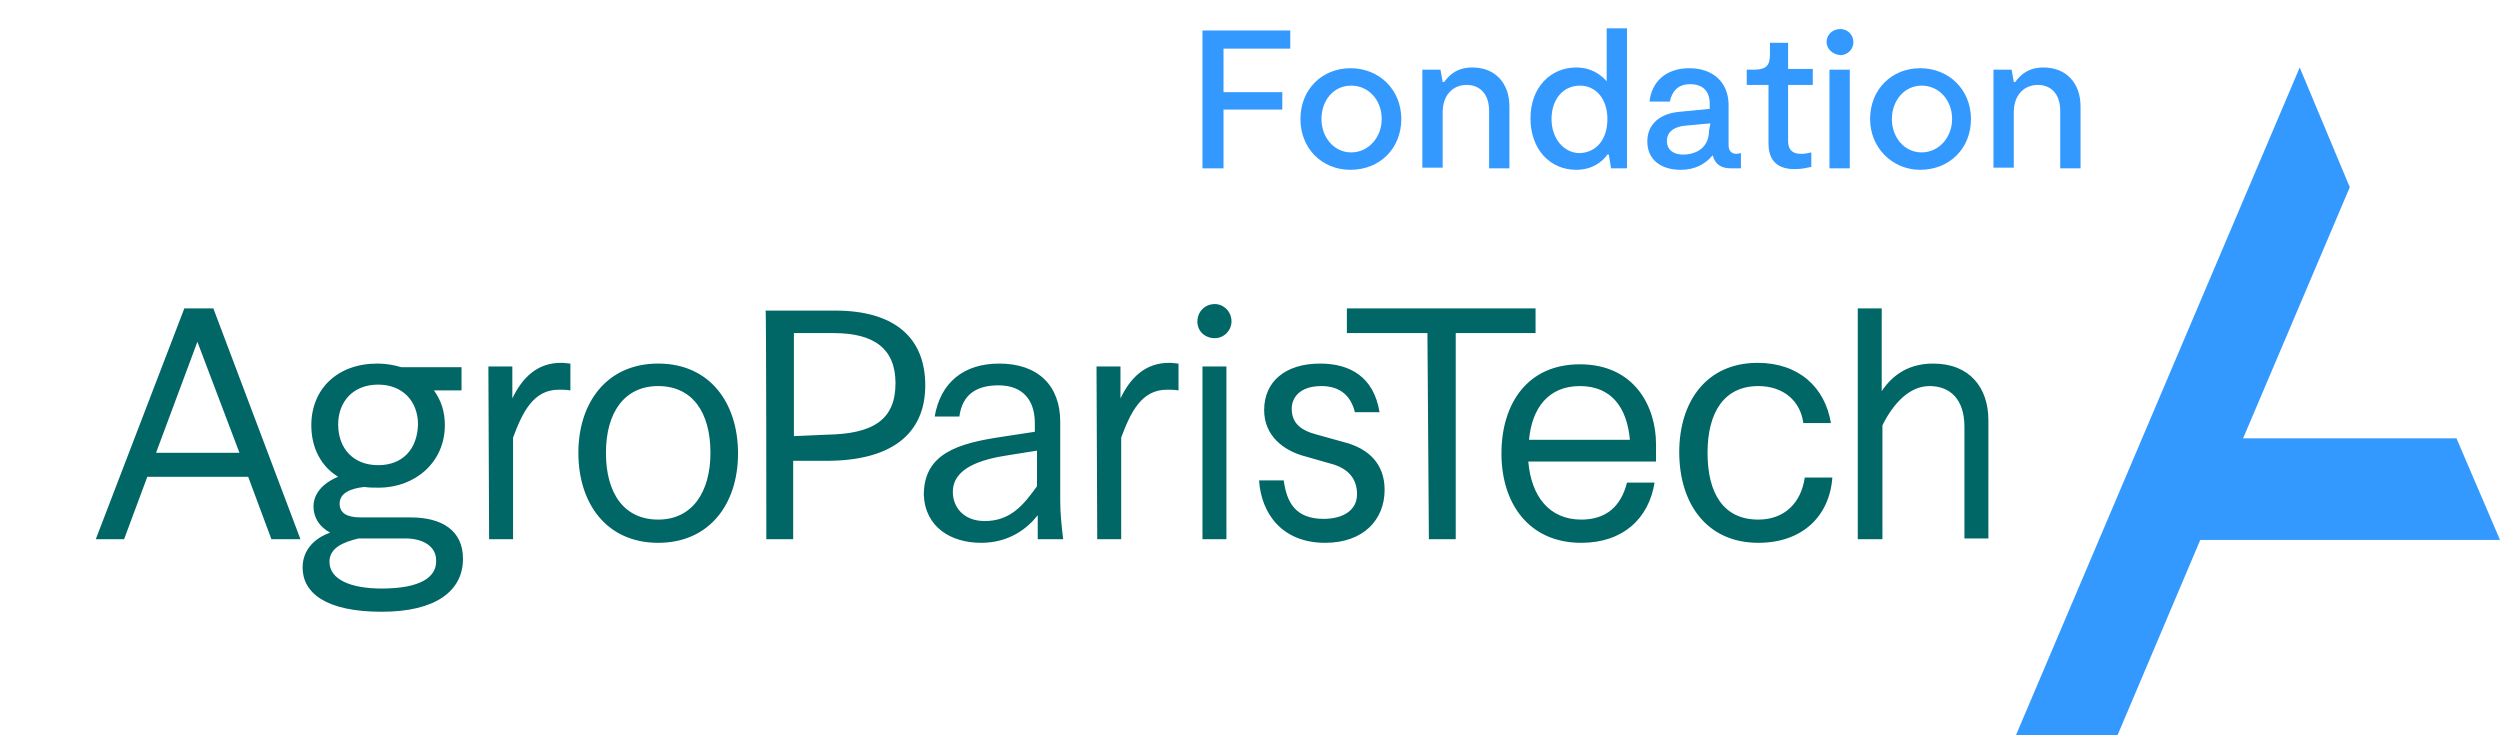
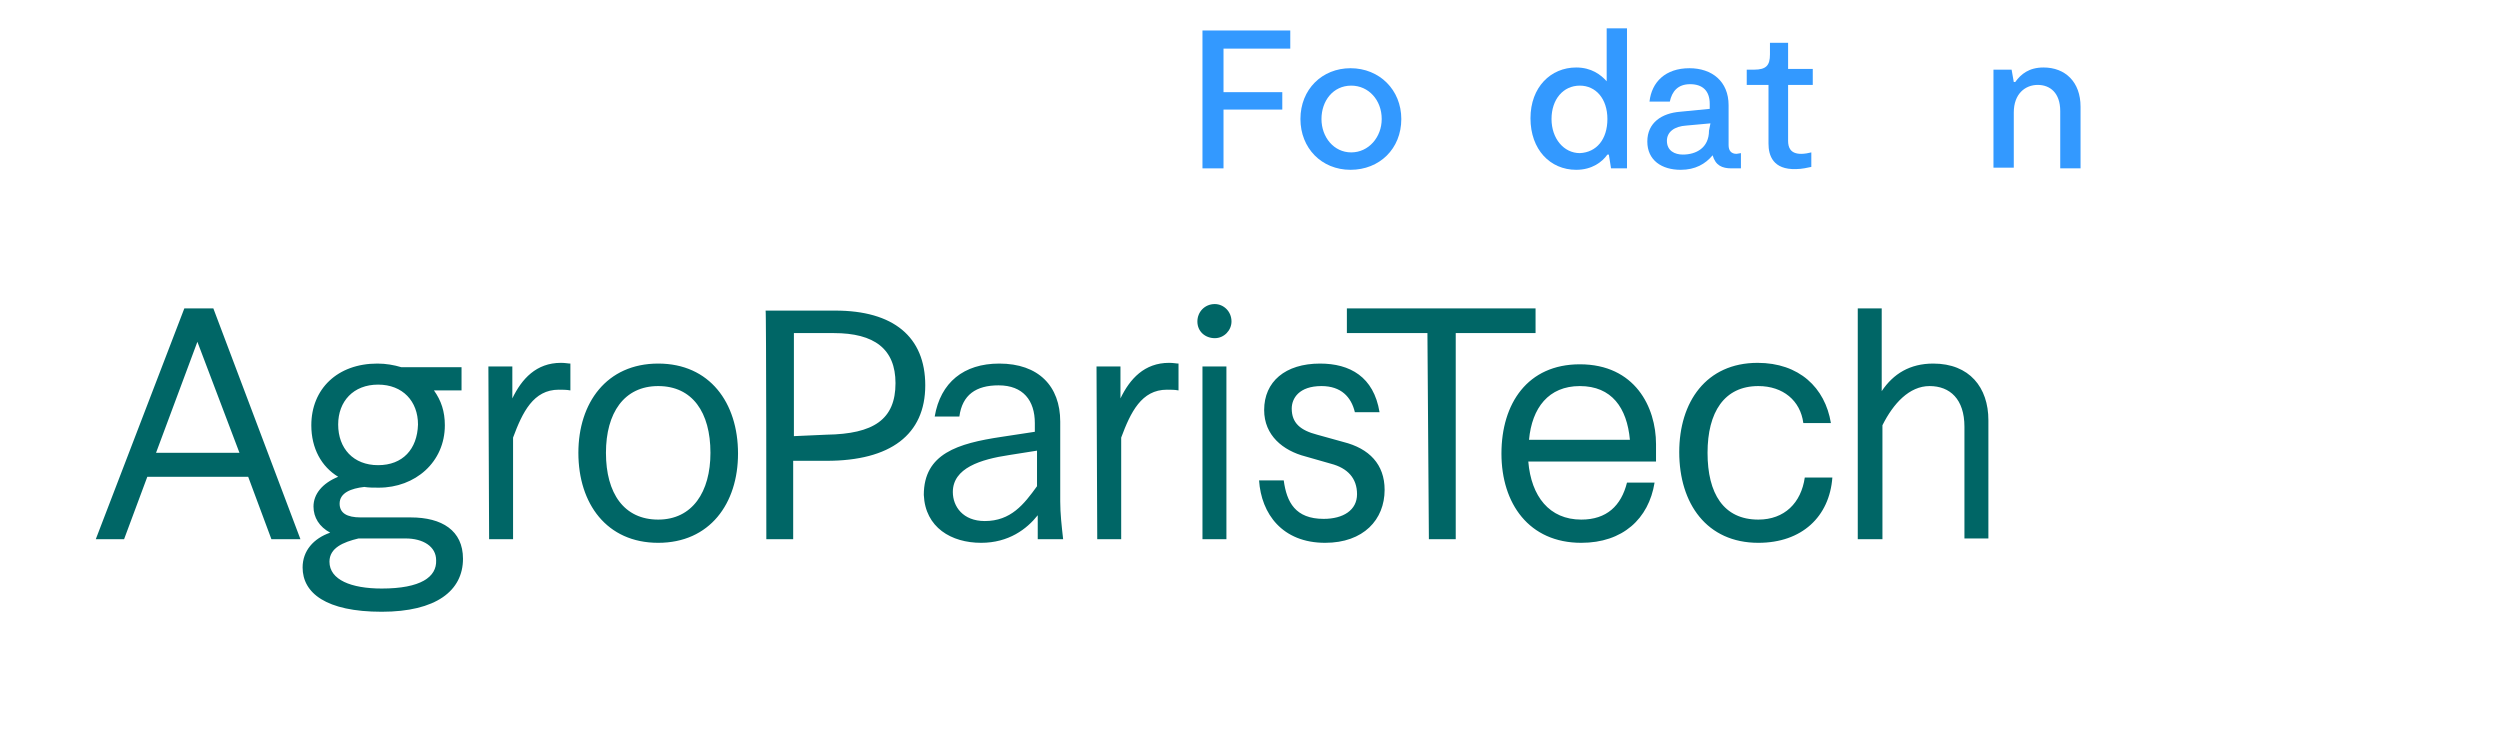
<svg xmlns="http://www.w3.org/2000/svg" version="1.1" id="Calque_1" x="0px" y="0px" viewBox="0 0 344.5 101.3" style="enable-background:new 0 0 344.5 101.3;" xml:space="preserve">
  <style type="text/css">
	.st0{fill:#3399FF;}
	.st1{fill:#006666;}
</style>
  <g>
-     <polygon class="st0" points="277.8,101.3 291.8,101.3 303.2,74.4 344.5,74.4 338.5,60.4 309.1,60.4 323.8,25.8 316.9,9.3  " />
    <polygon class="st0" points="165.7,4.2 165.7,23.2 168.6,23.2 168.6,15.1 176.7,15.1 176.7,12.7 168.6,12.7 168.6,6.7 177.8,6.7    177.8,4.2  " />
    <g>
      <path class="st0" d="M179.2,16.4c0-4.1,3-7,6.9-7c4,0,7,3,7,7c0,4.1-3,7-7,7C182.1,23.4,179.2,20.4,179.2,16.4 M190.4,16.4    c0-2.6-1.8-4.6-4.2-4.6c-2.5,0-4.1,2.1-4.1,4.6s1.7,4.6,4.1,4.6C188.6,21,190.4,18.9,190.4,16.4" />
-       <path class="st0" d="M196,9.6h2.5l0.3,1.7h0.2c0.8-1.1,1.9-2,3.9-2c3,0,5.1,2,5.1,5.4v8.5h-2.8v-7.9c0-2.5-1.4-3.6-3.1-3.6    c-1.7,0-3.3,1.2-3.3,3.8v7.6h-2.8L196,9.6L196,9.6z" />
      <path class="st0" d="M224.2,3.9v19.3h-2.2l-0.3-1.9h-0.2c-0.7,1-2.1,2.1-4.3,2.1c-3.6,0-6.3-2.8-6.3-7.1s2.8-7,6.3-7    c2.1,0,3.4,1,4.2,1.9V3.9H224.2z M221.5,16.4c0-2.8-1.6-4.6-3.8-4.6c-2.3,0-3.9,1.9-3.9,4.6s1.7,4.7,3.9,4.7    C220,21,221.5,19.2,221.5,16.4" />
      <path class="st0" d="M239.9,21.1v2.1h-1.3c-1.3,0-2.2-0.4-2.6-1.8c-1,1.2-2.4,2-4.4,2c-2.6,0-4.6-1.3-4.6-3.9c0-2.6,2-3.9,4.5-4.1    l4.1-0.4v-0.7c0-1.8-1-2.7-2.7-2.7s-2.5,1-2.8,2.4h-2.8c0.3-2.7,2.2-4.6,5.5-4.6c3.1,0,5.4,1.8,5.4,5.1V20c0,0.8,0.4,1.2,1.1,1.2    L239.9,21.1L239.9,21.1z M235.7,17l-3.3,0.3c-1.7,0.1-2.7,0.9-2.7,2.1c0,1.4,1.1,1.9,2.2,1.9c1.8,0,3.6-0.9,3.6-3.3L235.7,17    L235.7,17z" />
      <path class="st0" d="M243.7,19.8v-8.1h-3V9.6h1c1.7,0,2.2-0.6,2.2-2.1V5.9h2.5v3.6h3.4v2.2h-3.4v7.7c0,0.9,0.3,1.8,1.8,1.8    c0.5,0,1-0.1,1.4-0.2V23c-0.5,0.1-1.3,0.3-2.1,0.3C244.3,23.4,243.7,21.4,243.7,19.8" />
-       <path class="st0" d="M251.7,5.8c0-1,0.8-1.8,1.9-1.8c1,0,1.8,0.8,1.8,1.8s-0.8,1.8-1.8,1.8C252.5,7.5,251.7,6.7,251.7,5.8     M252.1,9.6h2.8v13.6h-2.8V9.6z" />
-       <path class="st0" d="M257.7,16.4c0-4.1,3-7,6.9-7c4,0,7,3,7,7c0,4.1-3,7-7,7C260.8,23.4,257.7,20.4,257.7,16.4 M269,16.4    c0-2.6-1.8-4.6-4.2-4.6s-4.1,2.1-4.1,4.6s1.7,4.6,4.1,4.6S269,18.9,269,16.4" />
      <path class="st0" d="M274.7,9.6h2.5l0.3,1.7h0.2c0.8-1.1,1.9-2,3.9-2c3,0,5.1,2,5.1,5.4v8.5h-2.8v-7.9c0-2.5-1.4-3.6-3.1-3.6    s-3.3,1.2-3.3,3.8v7.6h-2.8L274.7,9.6L274.7,9.6z" />
      <path class="st1" d="M13.2,74.3h3.9l3.2-8.6h13.9l3.2,8.6h4l-12-31.8h-4L13.2,74.3z M21.5,62.4l5.7-15.3L33,62.4    C32.9,62.4,21.5,62.4,21.5,62.4z M52.6,81.1c-4.2,0-7.2-1.2-7.2-3.7c0-1.9,1.9-2.7,4-3.2h6.5c2.4,0,4.2,1.1,4.2,3    C60.2,79.5,58,81.1,52.6,81.1 M52.6,84.3c7.5,0,11.2-2.9,11.2-7.3c0-3.9-2.9-5.7-7.2-5.7h-6.9c-1.9,0-2.9-0.6-2.9-1.9    c0-1.5,1.6-2.1,3.4-2.3c0.6,0.1,1.3,0.1,2,0.1c5,0,9.1-3.5,9.1-8.6c0-1.9-0.5-3.4-1.5-4.8h3.8v-3.2h-8.3c-1-0.3-2.1-0.5-3.3-0.5    c-5.5,0-9.1,3.5-9.1,8.5c0,3.2,1.4,5.7,3.7,7.1c-2.2,0.9-3.4,2.4-3.4,4.1c0,1.5,0.8,2.8,2.3,3.6c-2.3,0.8-3.8,2.5-3.8,4.8    C41.7,81.7,44.9,84.3,52.6,84.3 M52.1,64.1c-3.4,0-5.5-2.3-5.5-5.6c0-3.2,2.1-5.5,5.5-5.5s5.5,2.3,5.5,5.5    C57.5,61.9,55.5,64.1,52.1,64.1 M67.4,74.3h3.3v-14c1.3-3.5,2.8-6.6,6.3-6.6c0.5,0,1.1,0,1.6,0.1v-3.7c-0.3,0-0.7-0.1-1.3-0.1    c-3.4,0-5.4,2.2-6.7,4.9v-4.4h-3.3L67.4,74.3L67.4,74.3z M90.7,74.8c7.1,0,11-5.4,11-12.3c0-7-3.9-12.4-11-12.4s-11,5.4-11,12.3    C79.7,69.4,83.6,74.8,90.7,74.8 M90.7,71.6c-4.7,0-7.2-3.6-7.2-9.2c0-5.5,2.5-9.2,7.2-9.2c4.7,0,7.2,3.6,7.2,9.2    C97.9,67.8,95.4,71.6,90.7,71.6 M105.6,74.3h3.7V63.5h4.6c8.8,0,13.6-3.6,13.6-10.4c0-6.7-4.4-10.3-12.4-10.3h-9.6    C105.6,42.7,105.6,74.3,105.6,74.3z M109.4,60.1V45.9h5.5c5.6,0,8.5,2.2,8.5,6.9c0,5-3,7-9.5,7.1L109.4,60.1z M135.7,71.8    c-3,0-4.4-2-4.4-4c0-3.3,3.8-4.5,7.8-5.1l3.8-0.6v4.9C141.1,69.5,139.3,71.8,135.7,71.8 M135.2,74.8c3.8,0,6.3-1.9,7.8-3.8v3.3    h3.5c-0.2-1.8-0.4-3.5-0.4-5.2v-11c0-4.9-3-8-8.4-8c-4.9,0-8.1,2.6-8.9,7.3h3.4c0.4-3,2.3-4.3,5.4-4.3c3.4,0,5,2.1,5,5.2v1.2    l-4.6,0.7c-6,0.9-10.7,2.3-10.7,8C127.5,72.7,131.1,74.8,135.2,74.8 M151.2,74.3h3.3v-14c1.3-3.5,2.8-6.6,6.3-6.6    c0.5,0,1.1,0,1.6,0.1v-3.7c-0.3,0-0.7-0.1-1.3-0.1c-3.4,0-5.4,2.2-6.7,4.9v-4.4h-3.3L151.2,74.3L151.2,74.3z M165.7,74.3h3.3V50.5    h-3.3V74.3z M182.6,74.8c5.3,0,8.2-3.2,8.2-7.3c0-3.5-2.1-5.7-5.7-6.6l-3.6-1c-2.3-0.6-3.5-1.6-3.5-3.6c0-1.4,1-3.1,4.1-3.1    c2.7,0,4.1,1.5,4.6,3.6h3.4c-0.8-4.9-4.1-6.7-8.2-6.7c-4.8,0-7.7,2.5-7.7,6.4c0,3.5,2.6,5.6,5.7,6.4l3.5,1c2.3,0.6,3.6,2,3.6,4.2    c0,2.2-1.9,3.4-4.6,3.4c-3.9,0-5.1-2.3-5.5-5.3h-3.4C173.8,70.8,176.7,74.8,182.6,74.8 M167.4,46.6c1.3,0,2.3-1.1,2.3-2.3    c0-1.4-1.1-2.4-2.3-2.4c-1.4,0-2.4,1.1-2.4,2.4C165,45.7,166.1,46.6,167.4,46.6 M196.9,74.3h3.7V45.9h11v-3.4h-26v3.4h11.1    L196.9,74.3L196.9,74.3z M217.9,74.8c5.7,0,9.3-3.3,10.1-8.3h-3.8c-0.8,3.2-2.8,5.1-6.3,5.1c-4.4,0-6.9-3.2-7.3-8h17.6    c0-0.9,0-1.4,0-2.4c0-5.1-2.9-11-10.5-11c-7.2,0-10.8,5.4-10.8,12.3C206.9,69.4,210.7,74.8,217.9,74.8 M210.7,60.6    c0.4-4.4,2.7-7.4,7-7.4c4.4,0,6.5,3,6.9,7.4H210.7z M242.3,74.8c6,0,9.8-3.6,10.2-9h-3.8c-0.5,3.5-2.8,5.8-6.4,5.8    c-4.8,0-7-3.6-7-9.2s2.3-9.2,7-9.2c3.4,0,5.8,2,6.2,5.1h3.8c-0.8-4.9-4.4-8.3-10.1-8.3c-7.1,0-10.8,5.4-10.8,12.3    C231.4,69.4,235.2,74.8,242.3,74.8 M256.1,74.3h3.3V58.6c1.5-3,3.7-5.4,6.5-5.4s4.8,1.8,4.8,5.6v15.4h3.3V57.9    c0-4.5-2.6-7.8-7.6-7.8c-3.2,0-5.5,1.4-7.1,3.8V42.5h-3.3V74.3L256.1,74.3z" />
    </g>
  </g>
</svg>